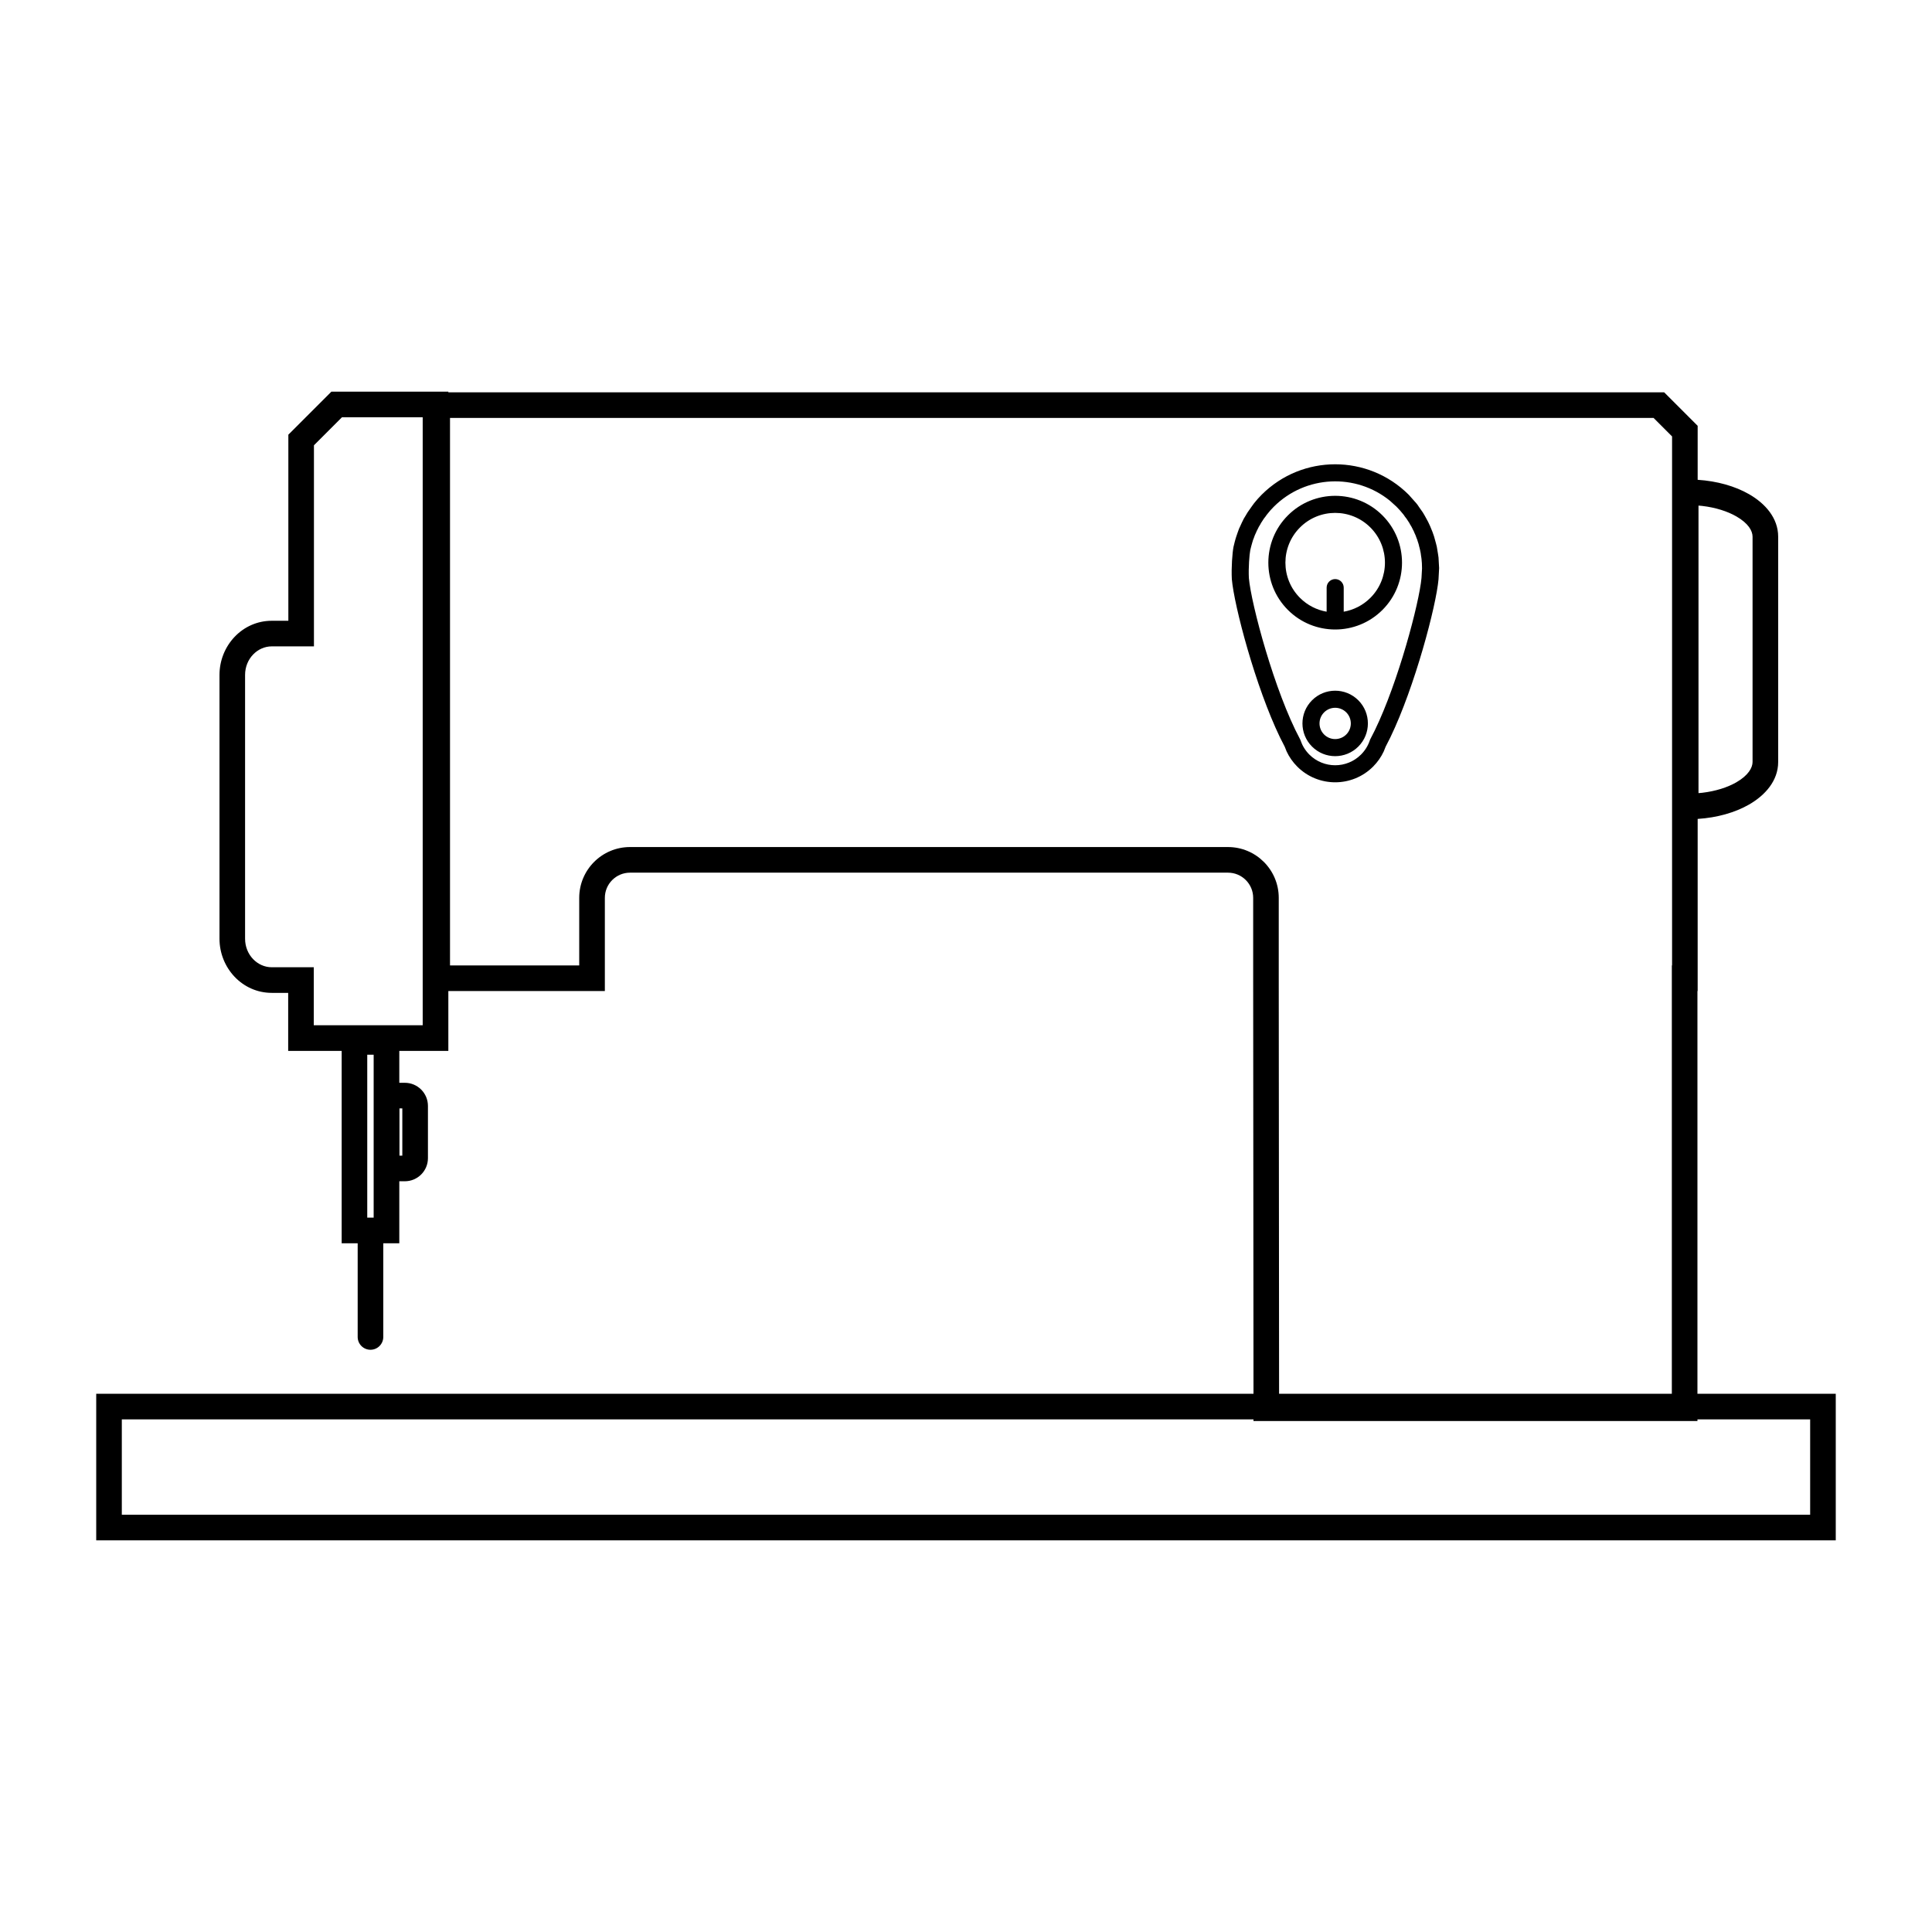
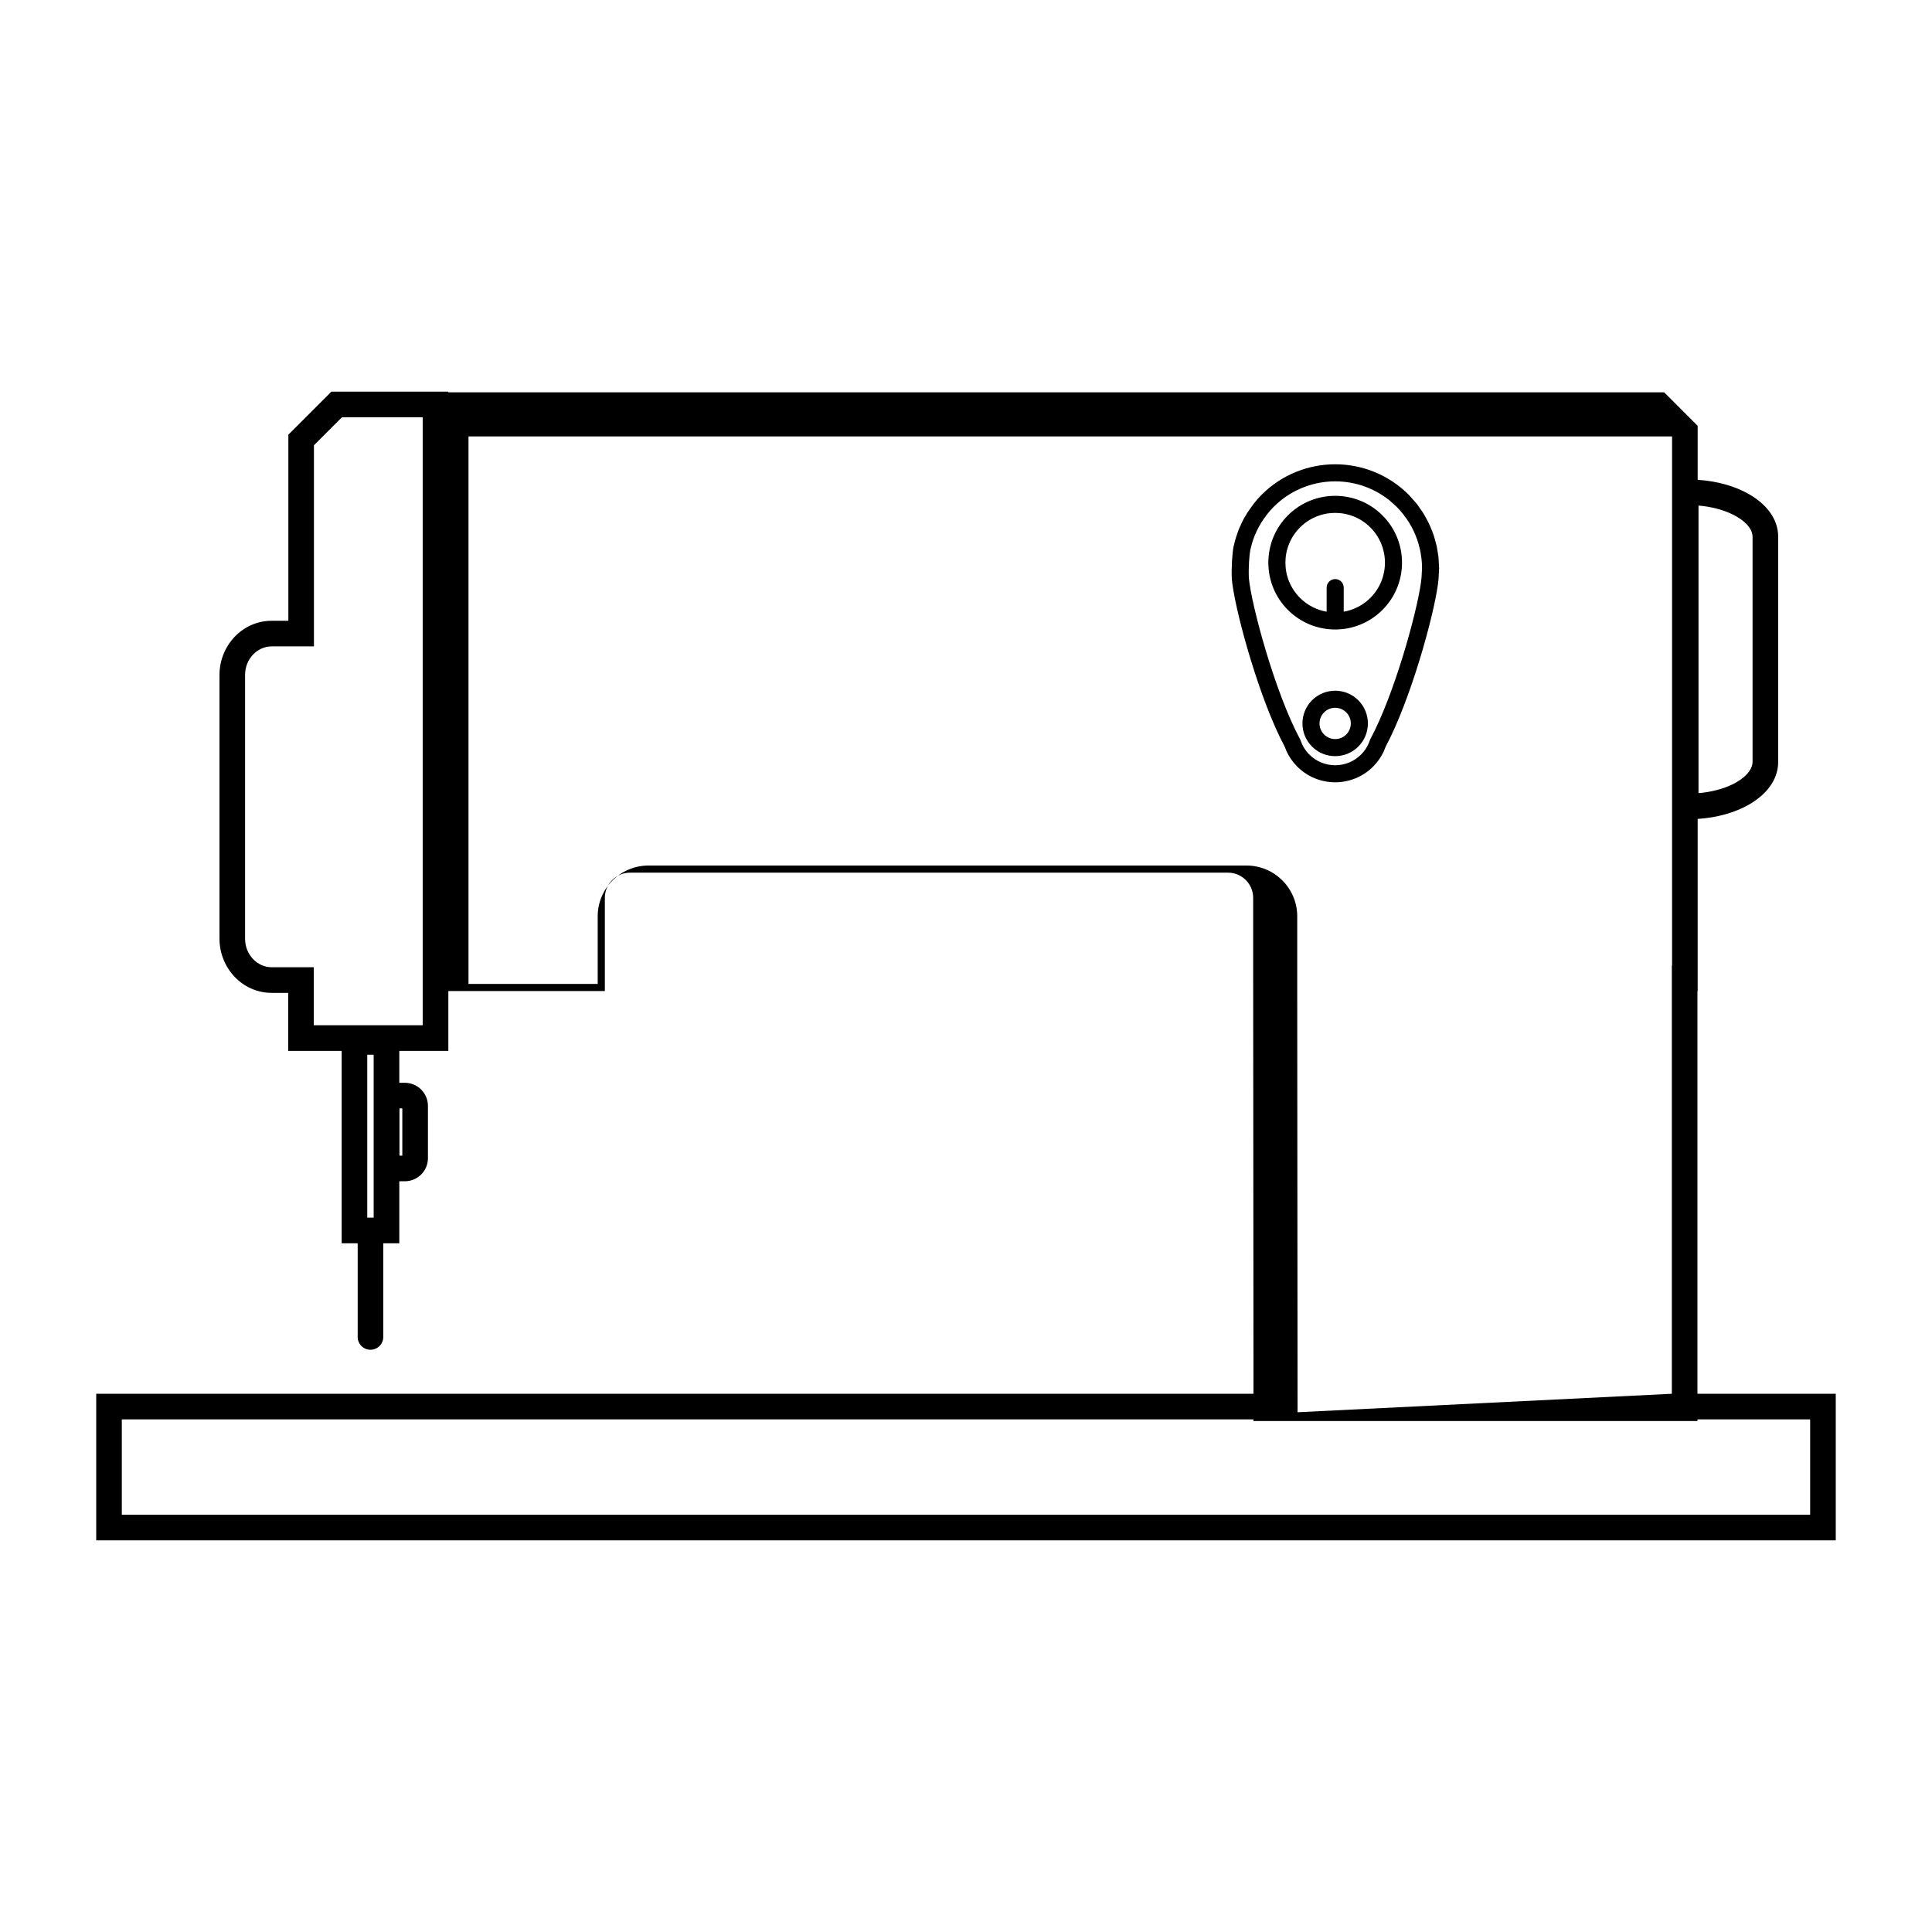
<svg xmlns="http://www.w3.org/2000/svg" fill="#000000" width="800px" height="800px" version="1.1" viewBox="144 144 512 512">
-   <path d="m169.5 552.21v-38.844h306.69l-0.086-110.12v-21.309c0-3.684-2.992-6.672-6.676-6.672h-158.46c-3.684 0-6.676 2.988-6.676 6.672v24.699h-41.477v15.859h-12.996v8.457h1.469c3.379 0 6.121 2.746 6.121 6.125v13.848c0 3.379-2.742 6.121-6.121 6.121h-1.469v16.43h-4.246v24.832c0 1.875-1.52 3.394-3.391 3.394-1.875 0-3.394-1.52-3.394-3.394v-24.832h-4.242v-50.98h-14.176v-15.375h-4.356c-7.793 0-13.848-6.59-13.848-14.363v-69.887c0-7.769 6.055-14.359 13.848-14.359h4.402v-49.316l11.402-11.398h30.996v0.172h322.21l8.875 8.879v14.305c5.168 0.336 9.926 1.688 13.633 3.82 4.246 2.441 7.703 6.281 7.703 11.266v59.695c0 4.957-3.426 8.809-7.703 11.27-3.707 2.133-8.465 3.484-13.633 3.82v45.613h-0.059v106.73h36.656v38.844zm454.21-6.789v-25.266h-29.867v0.434h-117.66v-0.434h-299.9v25.266zm-36.656-32.055v-113.52h0.062v-140.19l-4.898-4.898h-318.96v145.09h34.242v-17.91c0-7.43 6.031-13.461 13.461-13.461h158.46c7.43 0 13.461 6.031 13.461 13.461v21.305l0.09 110.12zm-344.03-46.68v-43.176h-1.699v43.176zm7.594-16.426v-12.52h-0.754v12.52zm5.402-34.555v-161.12h-21.398l-7.422 7.422v53.289h-11.191c-3.742 0-7.059 3.242-7.059 7.574v69.887c0 4.336 3.316 7.574 7.059 7.574h11.145v15.375zm338.1-61.52 0.984-0.09c3.594-0.422 6.719-1.438 9.047-2.777 3.168-1.824 4.297-3.867 4.297-5.387v-59.695c0-1.543-1.098-3.543-4.297-5.383-2.328-1.336-5.453-2.352-9.047-2.777l-0.984-0.09zm-106.33-7.023c-1.203-1.203-2.141-2.566-2.824-4.023l-0.496-1.246-1.254-2.465c-6.488-13.438-12.152-34.867-12.766-41.945-0.16-3.078 0.137-7.016 0.445-8.57 0.082-0.402 0.539-2.223 0.781-2.871l0.316-0.914c0.238-0.727 0.461-1.285 0.754-1.844l0.395-0.863c0.324-0.707 0.621-1.258 0.988-1.805l0.457-0.773 0.051-0.074 0.039-0.062 1.008-1.434 0.129-0.18 0.07-0.094 0.473-0.648c0.652-0.82 1.301-1.547 2.004-2.25 10.754-10.75 28.207-10.75 38.977 0.02l0.105 0.109 0.121 0.145 1.742 1.957c0.227 0.262 0.477 0.582 0.742 1.02l0.957 1.359 0.07 0.105 0.508 0.859 0.039 0.07 0.82 1.504 0.074 0.148 0.426 0.914 0.047 0.109 0.055 0.125 0.535 1.312 0.027 0.066 0.062 0.168 0.336 0.957 0.023 0.082 0.039 0.117 0.457 1.66 0.242 0.945 0.023 0.133 0.309 1.879 0.129 0.883 0.137 2.473 0.016 0.215 0.004 0.133-0.145 2.695-0.012 0.242c-0.613 7.059-6.281 28.484-12.766 41.914l-1.254 2.473-0.496 1.242c-0.684 1.461-1.625 2.828-2.824 4.027-5.543 5.547-14.547 5.547-20.098 0zm16.898-3.199c1.094-1.094 1.871-2.383 2.328-3.758l0.062-0.18 0.09-0.172c6.305-11.762 12.172-32.973 13.371-41.25l0.172-1.43 0.008-0.172 0.008-0.078 0.129-2.32-0.012-0.148 0.004-0.082c0-0.727-0.039-1.441-0.125-2.191-0.023-0.293-0.047-0.449-0.074-0.57l-0.035-0.148-0.016-0.152c-0.055-0.547-0.133-0.977-0.234-1.402l-0.016-0.07-0.012-0.07c-0.059-0.336-0.102-0.504-0.148-0.641l-0.051-0.137-0.031-0.145c-0.113-0.539-0.219-0.891-0.34-1.227l-0.039-0.098-0.027-0.102c-0.09-0.34-0.156-0.516-0.227-0.664l-0.051-0.113-0.043-0.121c-0.18-0.543-0.312-0.859-0.461-1.145l-0.055-0.113-0.047-0.121c-0.129-0.336-0.215-0.508-0.301-0.652l-0.055-0.098-0.043-0.098c-0.25-0.531-0.422-0.844-0.609-1.129l-0.078-0.113-0.062-0.125c-0.145-0.297-0.25-0.465-0.359-0.617l-0.047-0.066-0.043-0.07c-0.324-0.527-0.566-0.871-0.828-1.18l-0.102-0.125-0.086-0.137c-0.125-0.203-0.23-0.34-0.387-0.523-0.551-0.688-1.043-1.238-1.57-1.766l-0.066-0.066-0.09-0.102-1.734-1.57c-9.023-7.352-22.371-6.828-30.797 1.594-0.578 0.578-1.117 1.176-1.715 1.938-0.137 0.156-0.215 0.254-0.301 0.395l-0.086 0.145-0.109 0.133c-0.285 0.336-0.547 0.711-0.902 1.289l-0.043 0.07-0.047 0.07c-0.102 0.137-0.191 0.281-0.316 0.531l-0.062 0.133-0.082 0.125c-0.199 0.297-0.383 0.625-0.648 1.195l-0.043 0.094-0.051 0.09c-0.082 0.141-0.164 0.301-0.277 0.609l-0.047 0.113-0.059 0.113c-0.152 0.305-0.293 0.641-0.484 1.203l-0.039 0.125-0.055 0.117c-0.062 0.133-0.125 0.297-0.211 0.613l-0.023 0.098-0.043 0.109c-0.117 0.324-0.52 1.902-0.582 2.203-0.219 1.098-0.508 4.648-0.367 7.359 0.59 6.836 6.816 30.141 13.547 42.691l0.09 0.168 0.062 0.184c0.461 1.367 1.23 2.652 2.328 3.754 3.781 3.777 9.918 3.777 13.695-0.004zm-12.984-2.113c-3.387-3.383-3.387-8.883 0-12.266 3.383-3.387 8.879-3.387 12.266 0 3.383 3.383 3.383 8.883 0 12.266-3.387 3.387-8.883 3.387-12.266 0zm9.066-3.199c1.617-1.617 1.617-4.246 0-5.867-1.621-1.617-4.25-1.617-5.867 0-1.621 1.621-1.621 4.25 0 5.867 1.617 1.617 4.246 1.617 5.867 0zm-15.461-33.012c-6.914-6.914-6.914-18.141 0-25.055 6.914-6.914 18.141-6.914 25.055 0 6.914 6.914 6.914 18.141 0 25.055-6.914 6.914-18.141 6.914-25.055 0zm10.262 0.469 0.004-6.383c0-1.246 1.012-2.262 2.262-2.262 1.246 0 2.262 1.016 2.262 2.262v6.383c2.586-0.449 5.066-1.672 7.066-3.668 5.148-5.148 5.148-13.508 0-18.656-5.152-5.148-13.508-5.148-18.656 0-5.148 5.148-5.148 13.508 0 18.656 1.996 1.996 4.477 3.219 7.062 3.668z" fill-rule="evenodd" />
+   <path d="m169.5 552.21v-38.844h306.69l-0.086-110.12v-21.309c0-3.684-2.992-6.672-6.676-6.672h-158.46c-3.684 0-6.676 2.988-6.676 6.672v24.699h-41.477v15.859h-12.996v8.457h1.469c3.379 0 6.121 2.746 6.121 6.125v13.848c0 3.379-2.742 6.121-6.121 6.121h-1.469v16.43h-4.246v24.832c0 1.875-1.52 3.394-3.391 3.394-1.875 0-3.394-1.52-3.394-3.394v-24.832h-4.242v-50.98h-14.176v-15.375h-4.356c-7.793 0-13.848-6.59-13.848-14.363v-69.887c0-7.769 6.055-14.359 13.848-14.359h4.402v-49.316l11.402-11.398h30.996v0.172h322.21l8.875 8.879v14.305c5.168 0.336 9.926 1.688 13.633 3.82 4.246 2.441 7.703 6.281 7.703 11.266v59.695c0 4.957-3.426 8.809-7.703 11.27-3.707 2.133-8.465 3.484-13.633 3.82v45.613h-0.059v106.73h36.656v38.844zm454.21-6.789v-25.266h-29.867v0.434h-117.66v-0.434h-299.9v25.266zm-36.656-32.055v-113.52h0.062v-140.19h-318.96v145.09h34.242v-17.91c0-7.43 6.031-13.461 13.461-13.461h158.46c7.43 0 13.461 6.031 13.461 13.461v21.305l0.09 110.12zm-344.03-46.68v-43.176h-1.699v43.176zm7.594-16.426v-12.52h-0.754v12.52zm5.402-34.555v-161.12h-21.398l-7.422 7.422v53.289h-11.191c-3.742 0-7.059 3.242-7.059 7.574v69.887c0 4.336 3.316 7.574 7.059 7.574h11.145v15.375zm338.1-61.52 0.984-0.09c3.594-0.422 6.719-1.438 9.047-2.777 3.168-1.824 4.297-3.867 4.297-5.387v-59.695c0-1.543-1.098-3.543-4.297-5.383-2.328-1.336-5.453-2.352-9.047-2.777l-0.984-0.09zm-106.33-7.023c-1.203-1.203-2.141-2.566-2.824-4.023l-0.496-1.246-1.254-2.465c-6.488-13.438-12.152-34.867-12.766-41.945-0.16-3.078 0.137-7.016 0.445-8.57 0.082-0.402 0.539-2.223 0.781-2.871l0.316-0.914c0.238-0.727 0.461-1.285 0.754-1.844l0.395-0.863c0.324-0.707 0.621-1.258 0.988-1.805l0.457-0.773 0.051-0.074 0.039-0.062 1.008-1.434 0.129-0.18 0.07-0.094 0.473-0.648c0.652-0.82 1.301-1.547 2.004-2.25 10.754-10.75 28.207-10.75 38.977 0.02l0.105 0.109 0.121 0.145 1.742 1.957c0.227 0.262 0.477 0.582 0.742 1.02l0.957 1.359 0.07 0.105 0.508 0.859 0.039 0.07 0.82 1.504 0.074 0.148 0.426 0.914 0.047 0.109 0.055 0.125 0.535 1.312 0.027 0.066 0.062 0.168 0.336 0.957 0.023 0.082 0.039 0.117 0.457 1.66 0.242 0.945 0.023 0.133 0.309 1.879 0.129 0.883 0.137 2.473 0.016 0.215 0.004 0.133-0.145 2.695-0.012 0.242c-0.613 7.059-6.281 28.484-12.766 41.914l-1.254 2.473-0.496 1.242c-0.684 1.461-1.625 2.828-2.824 4.027-5.543 5.547-14.547 5.547-20.098 0zm16.898-3.199c1.094-1.094 1.871-2.383 2.328-3.758l0.062-0.18 0.09-0.172c6.305-11.762 12.172-32.973 13.371-41.25l0.172-1.43 0.008-0.172 0.008-0.078 0.129-2.32-0.012-0.148 0.004-0.082c0-0.727-0.039-1.441-0.125-2.191-0.023-0.293-0.047-0.449-0.074-0.57l-0.035-0.148-0.016-0.152c-0.055-0.547-0.133-0.977-0.234-1.402l-0.016-0.07-0.012-0.07c-0.059-0.336-0.102-0.504-0.148-0.641l-0.051-0.137-0.031-0.145c-0.113-0.539-0.219-0.891-0.34-1.227l-0.039-0.098-0.027-0.102c-0.09-0.34-0.156-0.516-0.227-0.664l-0.051-0.113-0.043-0.121c-0.18-0.543-0.312-0.859-0.461-1.145l-0.055-0.113-0.047-0.121c-0.129-0.336-0.215-0.508-0.301-0.652l-0.055-0.098-0.043-0.098c-0.25-0.531-0.422-0.844-0.609-1.129l-0.078-0.113-0.062-0.125c-0.145-0.297-0.25-0.465-0.359-0.617l-0.047-0.066-0.043-0.07c-0.324-0.527-0.566-0.871-0.828-1.18l-0.102-0.125-0.086-0.137c-0.125-0.203-0.23-0.34-0.387-0.523-0.551-0.688-1.043-1.238-1.57-1.766l-0.066-0.066-0.09-0.102-1.734-1.57c-9.023-7.352-22.371-6.828-30.797 1.594-0.578 0.578-1.117 1.176-1.715 1.938-0.137 0.156-0.215 0.254-0.301 0.395l-0.086 0.145-0.109 0.133c-0.285 0.336-0.547 0.711-0.902 1.289l-0.043 0.07-0.047 0.07c-0.102 0.137-0.191 0.281-0.316 0.531l-0.062 0.133-0.082 0.125c-0.199 0.297-0.383 0.625-0.648 1.195l-0.043 0.094-0.051 0.09c-0.082 0.141-0.164 0.301-0.277 0.609l-0.047 0.113-0.059 0.113c-0.152 0.305-0.293 0.641-0.484 1.203l-0.039 0.125-0.055 0.117c-0.062 0.133-0.125 0.297-0.211 0.613l-0.023 0.098-0.043 0.109c-0.117 0.324-0.52 1.902-0.582 2.203-0.219 1.098-0.508 4.648-0.367 7.359 0.59 6.836 6.816 30.141 13.547 42.691l0.09 0.168 0.062 0.184c0.461 1.367 1.23 2.652 2.328 3.754 3.781 3.777 9.918 3.777 13.695-0.004zm-12.984-2.113c-3.387-3.383-3.387-8.883 0-12.266 3.383-3.387 8.879-3.387 12.266 0 3.383 3.383 3.383 8.883 0 12.266-3.387 3.387-8.883 3.387-12.266 0zm9.066-3.199c1.617-1.617 1.617-4.246 0-5.867-1.621-1.617-4.25-1.617-5.867 0-1.621 1.621-1.621 4.25 0 5.867 1.617 1.617 4.246 1.617 5.867 0zm-15.461-33.012c-6.914-6.914-6.914-18.141 0-25.055 6.914-6.914 18.141-6.914 25.055 0 6.914 6.914 6.914 18.141 0 25.055-6.914 6.914-18.141 6.914-25.055 0zm10.262 0.469 0.004-6.383c0-1.246 1.012-2.262 2.262-2.262 1.246 0 2.262 1.016 2.262 2.262v6.383c2.586-0.449 5.066-1.672 7.066-3.668 5.148-5.148 5.148-13.508 0-18.656-5.152-5.148-13.508-5.148-18.656 0-5.148 5.148-5.148 13.508 0 18.656 1.996 1.996 4.477 3.219 7.062 3.668z" fill-rule="evenodd" />
</svg>